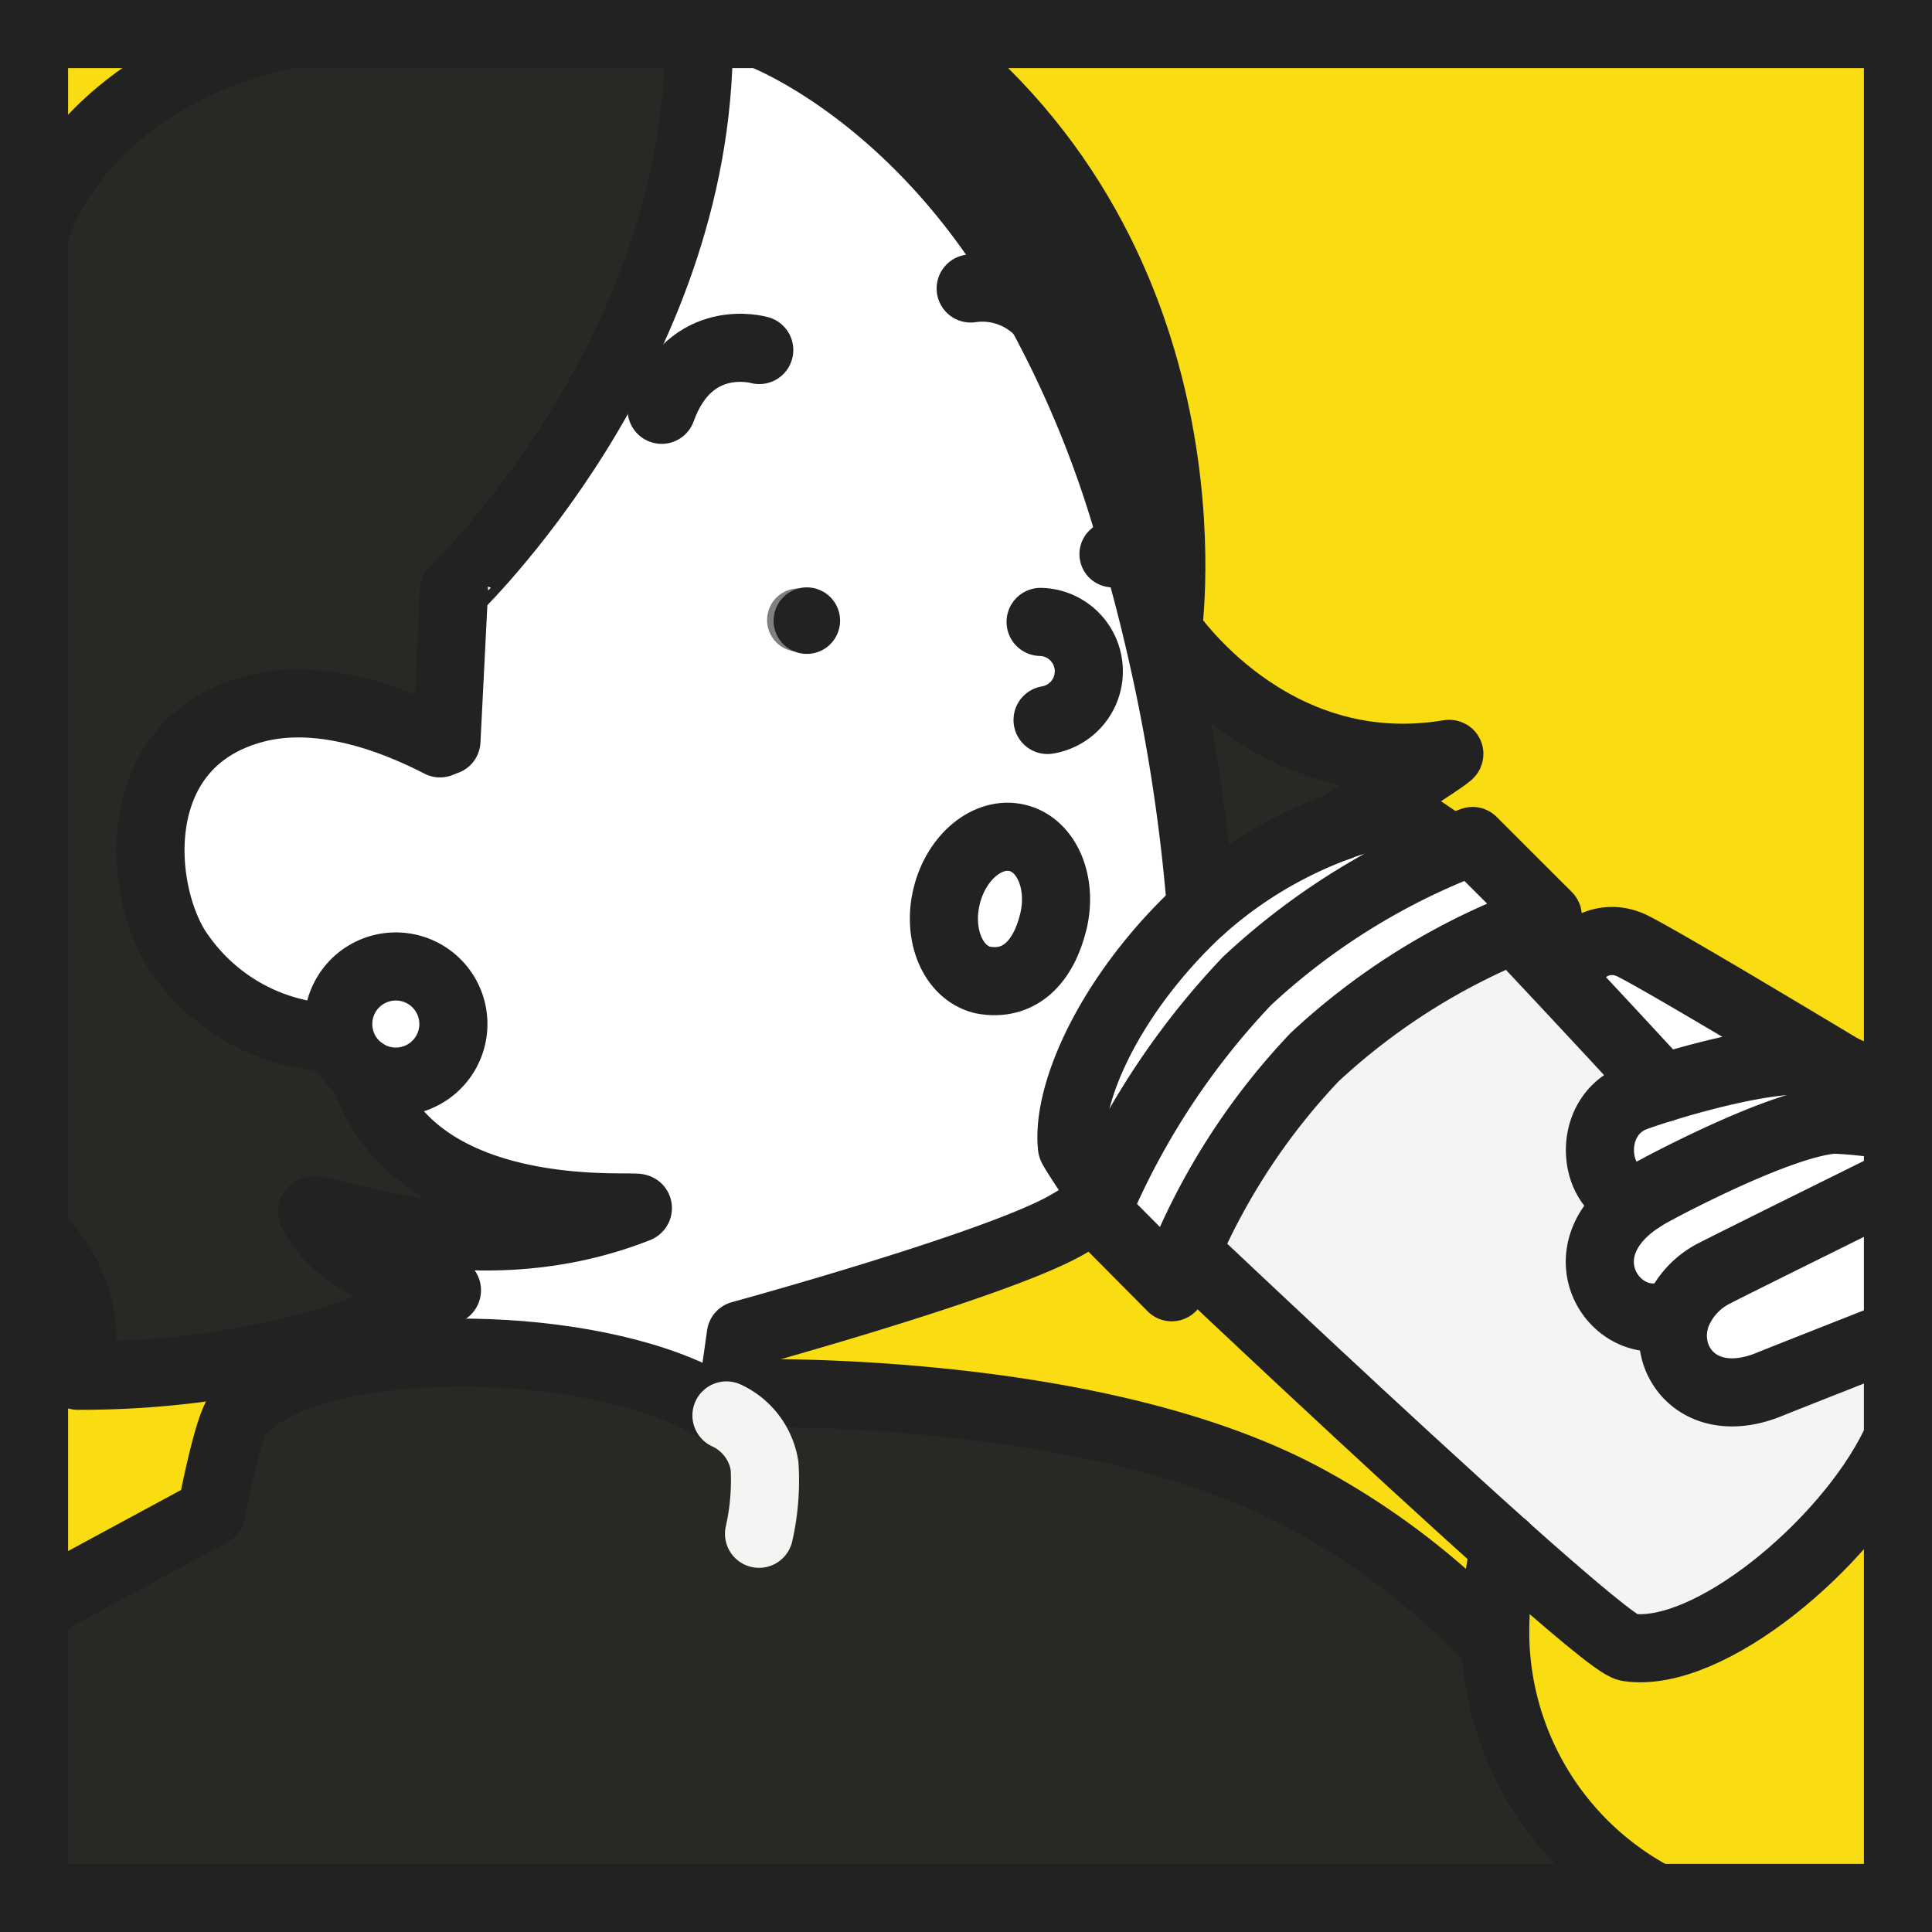
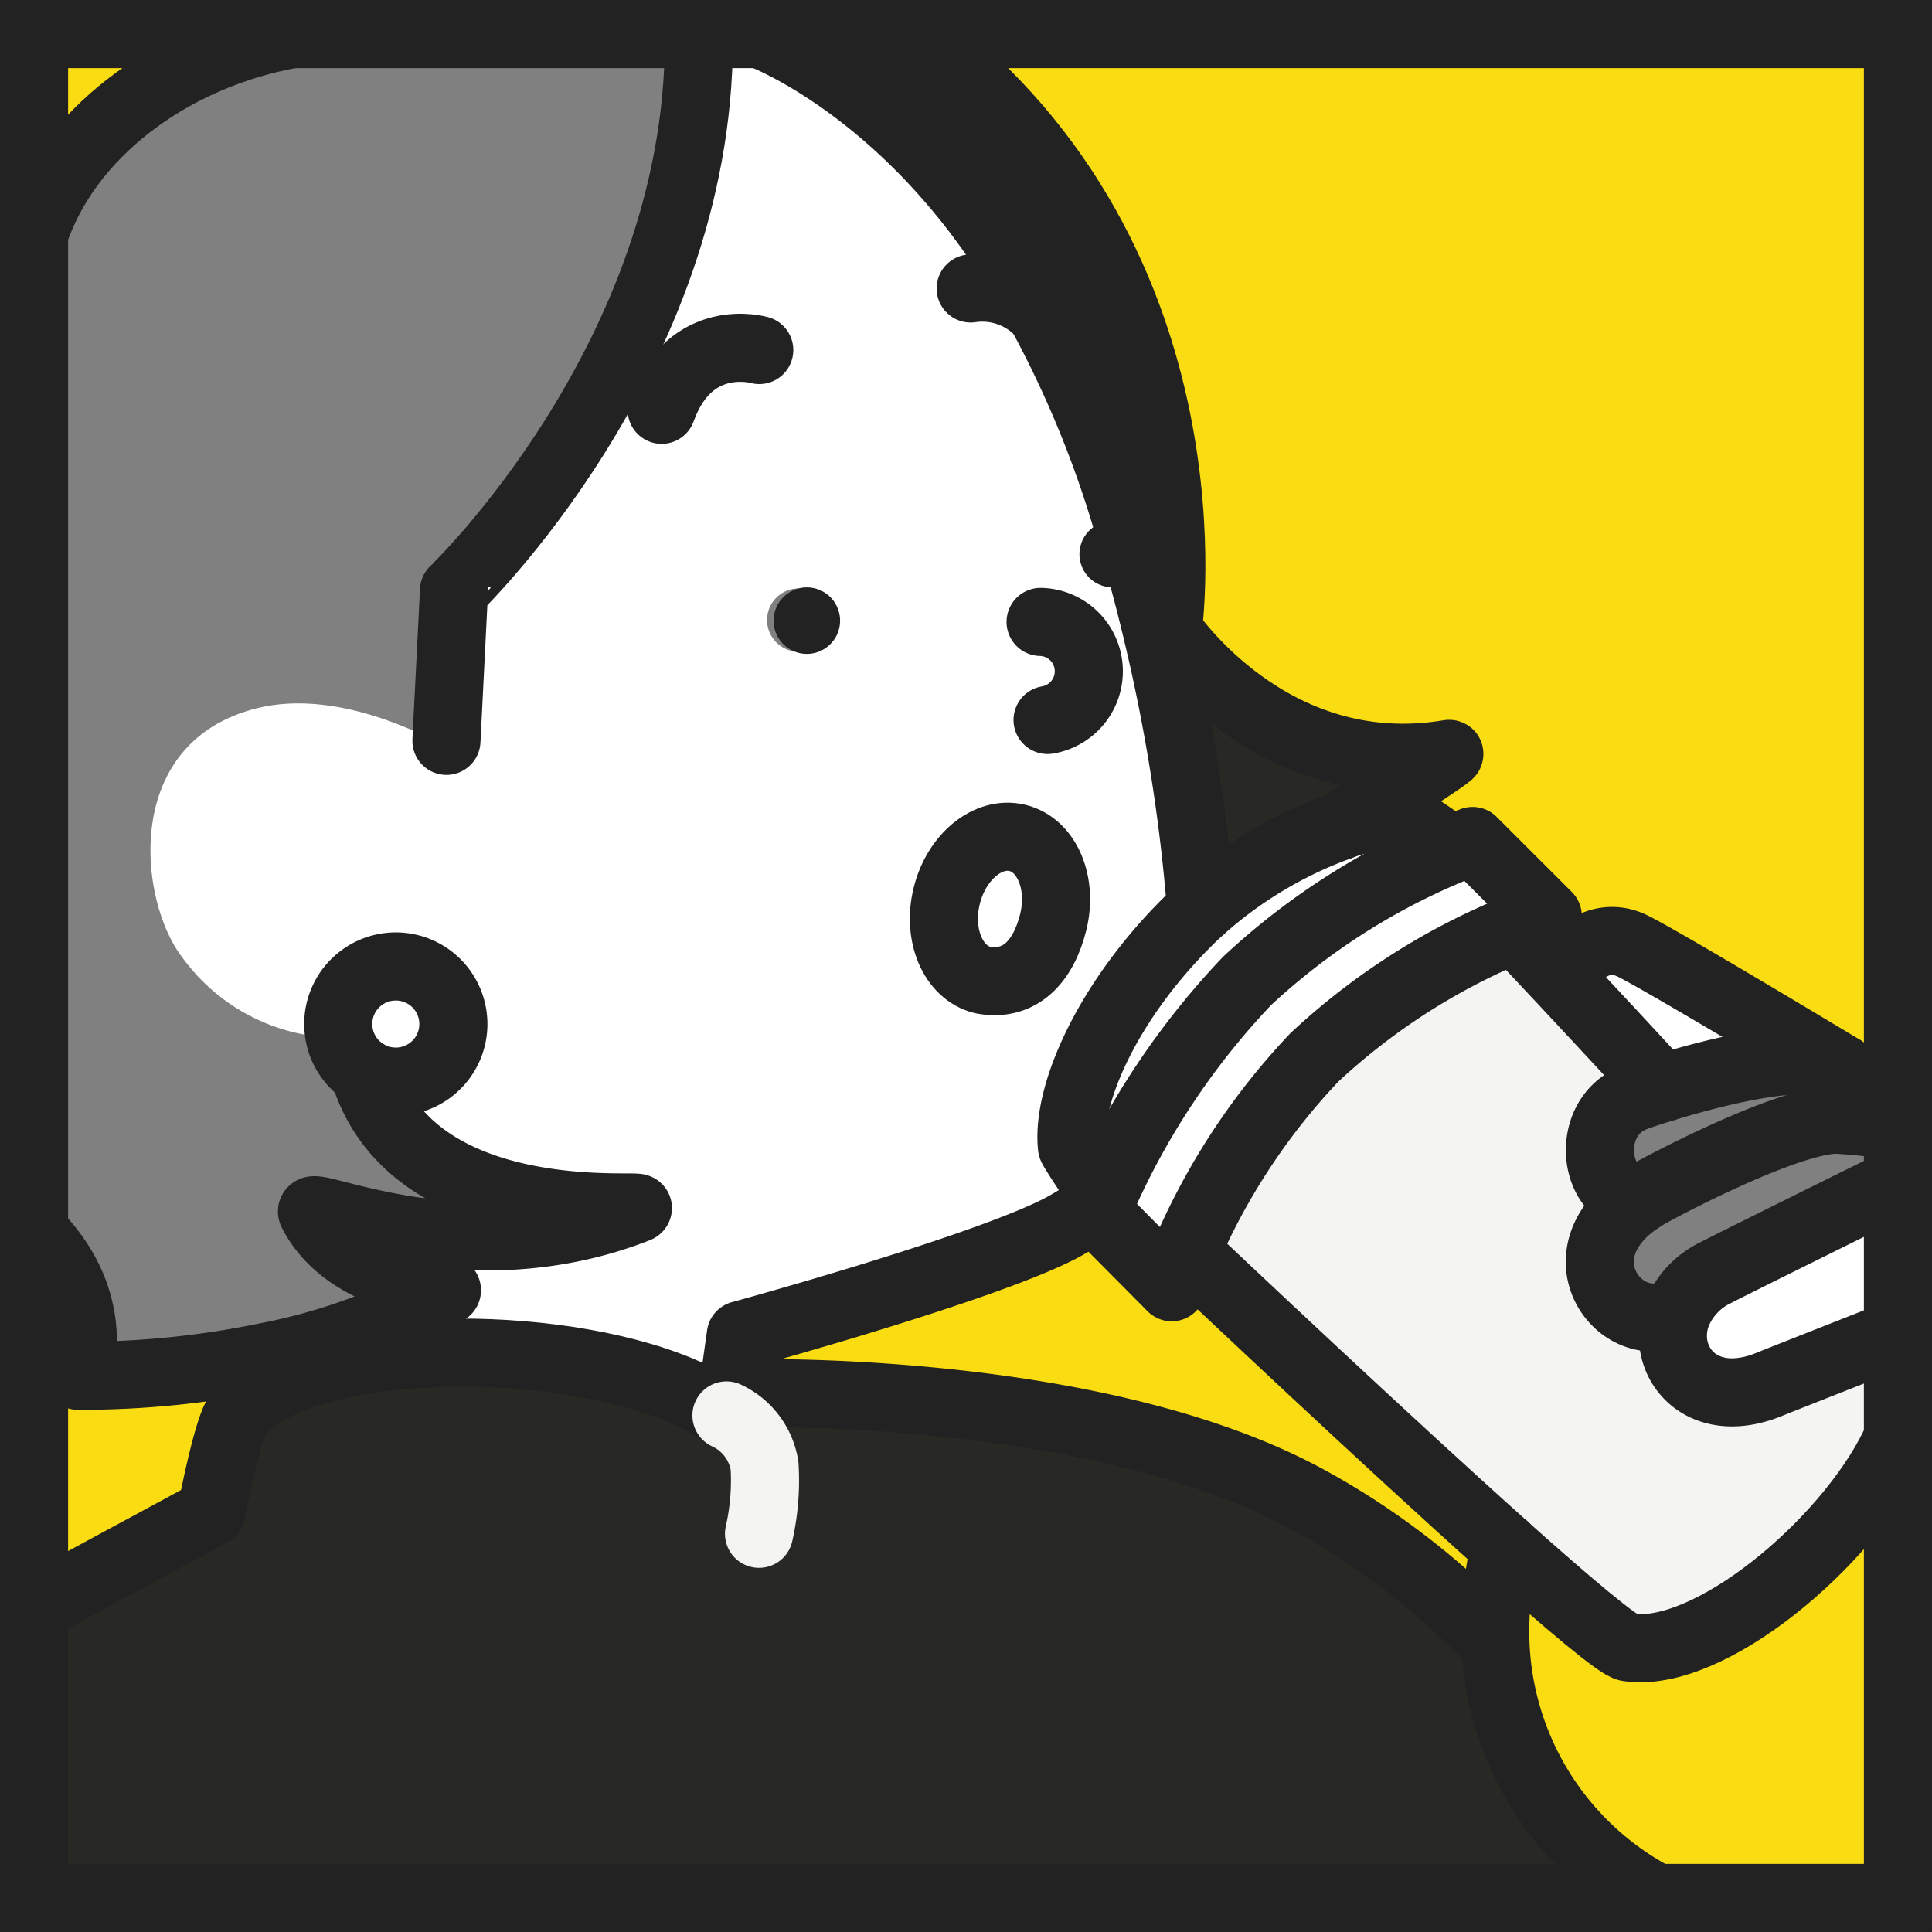
<svg xmlns="http://www.w3.org/2000/svg" width="366.487" height="366.486" viewBox="0 0 366.487 366.486">
  <rect x="0" y="0" width="366.487" height="366.486" fill="#808080" stroke="none" />
  <defs>
    <clipPath id="clip-path">
      <rect id="長方形_567" data-name="長方形 567" width="366.487" height="366.486" transform="translate(818.011)" fill="none" />
    </clipPath>
  </defs>
  <g id="グループ_1121" data-name="グループ 1121" transform="translate(-818.011)">
    <g id="グループ_1120" data-name="グループ 1120" clip-path="url(#clip-path)">
      <path id="パス_3030" data-name="パス 3030" d="M1103.456,293.415c12.051,10.757,21.559,18.8,23.373,19.076,15.254,2.312,41.365-19.493,50.53-38.291h.683v85.827h-45.793a56.971,56.971,0,0,1-30.595-49.3,73.016,73.016,0,0,1,1.8-17.309" fill="#f9dd12" />
      <path id="パス_3031" data-name="パス 3031" d="M1178.038,224.933v28.6h-1.421s-20.81,8.183-22.877,9.042c-13.266,5.49-20.9-4.521-17.645-13.285a14.9,14.9,0,0,1,7.382-7.88c2.681-1.411,33.14-16.47,33.14-16.47Z" fill="#fff" />
-       <path id="パス_3032" data-name="パス 3032" d="M1130.666,226.525c2.945-1.686,25.431-13.6,35.333-14.141a86.533,86.533,0,0,1,10.841,1.178h1.2V224.93h-1.421s-30.459,15.055-33.14,16.469a14.932,14.932,0,0,0-7.376,7.877l-.752-.126c-10.551,4.469-21.753-11.467-6.178-21.711.475-.3.969-.614,1.492-.914" fill="#fff" />
-       <path id="パス_3033" data-name="パス 3033" d="M1166,212.383c-9.9.543-32.387,12.456-35.333,14.141-.52.3-1.017.614-1.492.914-8.9,0-10.954-15.207-1.317-19.192.568-.229,2.622-.946,5.512-1.837,8.4-2.584,23.872-6.666,30.886-4.819a24.87,24.87,0,0,1,3.178,1.144.265.265,0,0,0,.058.035c4.218,1.792,9.346,4.692,9.346,4.692h1.2v6.1h-1.2A86.449,86.449,0,0,0,1166,212.383" fill="#fff" />
      <path id="パス_3034" data-name="パス 3034" d="M1133.369,206.409c-6.7-7.256-13.034-14.061-18.084-19.48l.219-.2a8.31,8.31,0,0,1,11.358-7.65c2.3.578,39.007,22.706,40.58,23.652a24.348,24.348,0,0,0-3.177-1.143c-7.015-1.847-22.5,2.231-30.886,4.818" fill="#fff" />
      <path id="パス_3035" data-name="パス 3035" d="M1126.83,312.491c-1.815-.278-11.322-8.319-23.374-19.076-22.764-20.345-54.577-50.41-60.441-55.946a126.5,126.5,0,0,1,24.32-36.882,125.686,125.686,0,0,1,37.945-24.334c1.838,1.964,5.4,5.755,10.011,10.686,5.061,5.419,11.394,12.227,18.085,19.483-2.887.888-4.944,1.615-5.513,1.838-9.636,3.985-7.579,19.192,1.318,19.192-15.582,10.23-4.379,26.167,6.165,21.7l.752.126c-3.258,8.752,4.379,18.763,17.642,13.289,2.07-.856,22.877-9.042,22.877-9.042h1.421v20.668h-.681c-9.162,18.8-35.275,40.6-50.527,38.29" fill="#f4f4f2" />
      <path id="パス_3036" data-name="パス 3036" d="M1097.352,159.531l14.258,14.248s-2.425.82-6.32,2.461l-1.408-1.492a116.782,116.782,0,0,0-36.434,24.068,127.783,127.783,0,0,0-25.383,37.739l.946.9c-1.824,4.124-2.748,6.723-2.748,6.723l-14.28-14.383s.21-.52.623-1.457c.268-.613.614-1.411,1.053-2.357a144.682,144.682,0,0,1,26.888-39.9,129.643,129.643,0,0,1,38.106-24.669c2.923-1.26,4.68-1.883,4.68-1.883" fill="#fff" />
      <path id="パス_3037" data-name="パス 3037" d="M1083.65,154.794c.565.058,8.332,5.432,8.332,5.432l.681,1.188a129.66,129.66,0,0,0-38.107,24.669,144.7,144.7,0,0,0-26.887,39.9l-1.292-.623s-4.97-7.373-5.015-7.825c-1.053-10.011,6.849-27.869,22.379-43.109.7-.681,1.4-1.34,2.128-2a80.74,80.74,0,0,1,26.091-15.62,28.657,28.657,0,0,1,11.7-2.012" fill="#fff" />
      <path id="パス_3038" data-name="パス 3038" d="M1045.853,172.426a341.807,341.807,0,0,0-8.319-52.445l2.012-.494s19.3,29.245,53.359,23.516c1.156-.2-20.949,13.8-20.949,13.8a80.766,80.766,0,0,0-26.09,15.621" fill="#282825" />
      <path id="パス_3039" data-name="パス 3039" d="M1105.28,176.24a125.74,125.74,0,0,0-37.945,24.333,126.461,126.461,0,0,0-24.324,36.883l-.946-.9a127.779,127.779,0,0,1,25.373-37.738,116.783,116.783,0,0,1,36.431-24.069s.5.52,1.411,1.492" fill="#fff" />
      <path id="パス_3040" data-name="パス 3040" d="M1035.19,103.585a6.255,6.255,0,0,1-.646,4.692q-1.21-4.37-2.564-8.758a6.29,6.29,0,0,1,3.229,4.066" fill="#222" />
      <path id="パス_3041" data-name="パス 3041" d="M1031.967,99.516q1.35,4.389,2.564,8.761a6.307,6.307,0,1,1-2.564-8.761" fill="#222" />
      <path id="パス_3042" data-name="パス 3042" d="M1043.011,237.456c5.858,5.535,37.68,35.6,60.441,55.946a73.061,73.061,0,0,0-1.8,17.309h-1.179a141.472,141.472,0,0,0-34.086-26.113c-40.69-22.4-108.4-20.312-108.4-20.312l-.969-.139,1.537-10.919s48.273-13.195,61.746-20.832a49.227,49.227,0,0,0,6.206-4.137l.126.058c-.416.936-.623,1.456-.623,1.456l14.267,14.384s.927-2.6,2.752-6.724" fill="#f9dd12" />
      <path id="パス_3043" data-name="パス 3043" d="M1010.014,161.669c4.172,1.027,6.436,6.365,5.06,11.923s-4.714,9.223-10.03,8.193c-4.169-1.027-6.433-6.365-5.06-11.923s5.871-9.22,10.03-8.193" fill="#fff" />
      <path id="パス_3044" data-name="パス 3044" d="M969.514,111.617a6,6,0,1,0,.013,0l-.013,0M962.164,6.459s24.565,8.977,45.376,39.582a202.771,202.771,0,0,1,24.427,53.479,6.238,6.238,0,0,0-4.428-.52,6.307,6.307,0,1,0,6.992,9.278c1.085,3.94,2.089,7.857,3,11.706a341.588,341.588,0,0,1,8.319,52.445c-.727.646-1.431,1.318-2.125,2-15.53,15.24-23.432,33.092-22.383,43.106.049.452,5.015,7.825,5.015,7.825l1.292.626c-.439.946-.788,1.744-1.053,2.358l-.126-.062a49.043,49.043,0,0,1-6.206,4.14c-13.473,7.635-61.746,20.833-61.746,20.833l-1.537,10.915-.359,2.584-3.281.123c-20.174-12.2-65.307-13.864-84.287-3.281-.116-2.148-.116-2.484-.277-4.97l-.252-1.26a112.469,112.469,0,0,0,34.141-12.5c1.653-1-18.427-1.181-25.441-14.855-1.615-3.168,28.631,12.211,61.6-.739,3.2-1.263-42.567,4.844-51.8-25.932a10.979,10.979,0,1,0-4.877-9.123,11.121,11.121,0,0,0,.3,2.583l-.3.068A36.9,36.9,0,0,1,852.5,181.491c-8.192-10.757-11.461-40.567,14.084-47.1,10.192-2.6,22.5.232,34.877,6.62l1.224-.472,1.434-28.528S950.573,67.662,950.573,7.657v-1.2Zm56.391,168.289c1.376-5.555-.891-10.893-5.06-11.92s-8.655,2.632-10.031,8.19.891,10.9,5.061,11.926c5.315,1.027,8.654-2.648,10.03-8.2" fill="#fff" />
      <path id="パス_3045" data-name="パス 3045" d="M1091.982,160.226s-7.75-5.374-8.332-5.432a28.78,28.78,0,0,0-11.7,2.012s22.1-13.993,20.949-13.8c-34.064,5.732-53.349-23.523-53.349-23.523s9.891-69.376-46.91-112.463V6.459h185.4v201h-1.2s-5.129-2.906-9.347-4.692l-.058-.036c-1.572-.946-38.281-23.074-40.579-23.652a8.307,8.307,0,0,0-11.358,7.651l-.219.2c-4.6-4.935-8.158-8.72-10.012-10.69,3.894-1.64,6.319-2.46,6.319-2.46l-14.231-14.248s-1.757.626-4.68,1.886Z" fill="#f9dd12" />
      <path id="パス_3046" data-name="パス 3046" d="M969.514,111.617a6.307,6.307,0,1,1-4.566,7.662v0a6.316,6.316,0,0,1,4.576-7.66" fill="#222" />
      <path id="パス_3047" data-name="パス 3047" d="M1132.249,360.027H824.47V304.74h.591l33.046-17.865s3.062-16.221,5.116-18.672a20.716,20.716,0,0,1,5.848-4.612c18.972-10.582,64.1-8.919,84.287,3.285l3.281-.13.358-2.583.969.139s67.71-2.09,108.407,20.313a141.626,141.626,0,0,1,34.086,26.112h1.179a56.966,56.966,0,0,0,30.6,49.3" fill="#282825" />
      <path id="パス_3048" data-name="パス 3048" d="M992.636,7.024c56.8,43.086,46.91,112.463,46.91,112.463l-2,.484q-1.375-5.769-3-11.7a6.307,6.307,0,0,0-2.314-8.614q-.132-.077-.27-.147a202.6,202.6,0,0,0-24.423-53.472c-20.81-30.6-45.373-39.576-45.373-39.576h30.469Z" fill="#222" />
-       <path id="パス_3049" data-name="パス 3049" d="M950.577,6.459v1.2c0,60-46.448,104.351-46.448,104.351L902.7,140.54l-1.224.471c-12.388-6.388-24.692-9.22-34.877-6.62-25.554,6.53-22.283,36.34-14.093,47.1a36.918,36.918,0,0,0,29.675,15.379l.3-.068a11.015,11.015,0,0,0,4.573,6.549c9.233,30.779,55,24.666,51.8,25.935-32.966,12.953-63.215-2.425-61.6.74,7.014,13.669,27.1,13.854,25.444,14.855a112.69,112.69,0,0,1-34.144,12.484,173.812,173.812,0,0,1-35.785,3.608s5.119-13.867-8.3-27.282V42.751h.591c7.1-18.834,26.888-32.5,48.434-36.292Z" fill="#282825" />
      <path id="パス_3050" data-name="パス 3050" d="M893.149,183.241A10.98,10.98,0,1,1,882.473,196.8a11.118,11.118,0,0,1-.3-2.583,10.98,10.98,0,0,1,10.98-10.98" fill="#fff" />
      <path id="パス_3051" data-name="パス 3051" d="M824.47,6.459h49.025c-21.549,3.791-41.336,17.458-48.44,36.292h-.585Z" fill="#f9dd12" />
      <path id="パス_3052" data-name="パス 3052" d="M868.806,258.625c.161,2.483.161,2.819.278,4.97a20.773,20.773,0,0,0-5.862,4.608c-2.066,2.451-5.128,18.673-5.128,18.673L825.061,304.74h-.591V233.694c13.415,13.415,8.3,27.279,8.3,27.279a173.734,173.734,0,0,0,35.785-3.607Z" fill="#f9dd12" />
      <path id="パス_3053" data-name="パス 3053" d="M1132.249,360.027H824.47V6.459h353.568V360.027Z" fill="none" stroke="#222" stroke-width="12.918" />
      <path id="パス_3054" data-name="パス 3054" d="M1100.472,310.737a141.55,141.55,0,0,0-34.086-26.116c-40.69-22.4-108.4-20.31-108.4-20.31" fill="none" stroke="#222" stroke-linecap="round" stroke-linejoin="round" stroke-width="12.918" />
      <path id="パス_3055" data-name="パス 3055" d="M1031.967,99.516a202.68,202.68,0,0,0-24.427-53.475C986.73,15.436,962.167,6.458,962.167,6.458" fill="none" stroke="#222" stroke-linecap="round" stroke-linejoin="round" stroke-width="12.918" />
      <path id="パス_3056" data-name="パス 3056" d="M1045.853,172.426a341.807,341.807,0,0,0-8.319-52.445q-1.371-5.775-3-11.707" fill="none" stroke="#222" stroke-linecap="round" stroke-linejoin="round" stroke-width="12.918" />
      <path id="パス_3057" data-name="パス 3057" d="M956.642,266.747l.358-2.584,1.538-10.918s48.272-13.195,61.745-20.833a48.954,48.954,0,0,0,6.207-4.137" fill="none" stroke="#222" stroke-linecap="round" stroke-linejoin="round" stroke-width="12.918" />
      <path id="パス_3058" data-name="パス 3058" d="M868.806,258.625c.161,2.483.161,2.819.278,4.97" fill="none" stroke="#222" stroke-linecap="round" stroke-linejoin="round" stroke-width="12.918" />
      <path id="パス_3059" data-name="パス 3059" d="M1016.727,136.574a9.365,9.365,0,0,0-1.321-18.6" fill="none" stroke="#222" stroke-linecap="round" stroke-linejoin="round" stroke-width="12.918" />
      <path id="パス_3060" data-name="パス 3060" d="M997.6,169.93c1.841-7.428,7.857-12.339,13.421-10.98s8.616,8.519,6.782,15.96-6.31,12.339-13.425,10.98C998.795,184.514,995.762,177.367,997.6,169.93Z" fill="none" stroke="#222" stroke-linecap="round" stroke-linejoin="round" stroke-width="12.918" />
      <path id="パス_3061" data-name="パス 3061" d="M943.518,77.738C948.971,62.6,962.037,66.4,962.037,66.4" fill="none" stroke="#222" stroke-linecap="round" stroke-linejoin="round" stroke-width="12.918" />
      <path id="パス_3062" data-name="パス 3062" d="M1002.144,54.722a15.136,15.136,0,0,1,12.769,4.137" fill="none" stroke="#222" stroke-linecap="round" stroke-linejoin="round" stroke-width="12.918" />
-       <path id="パス_3063" data-name="パス 3063" d="M901.471,141.011c-12.391-6.391-24.692-9.22-34.877-6.62-25.548,6.526-22.283,36.337-14.084,47.1a36.911,36.911,0,0,0,29.669,15.378" fill="none" stroke="#222" stroke-linecap="round" stroke-linejoin="round" stroke-width="12.918" />
      <path id="パス_3064" data-name="パス 3064" d="M869.08,263.591c18.973-10.583,64.1-8.92,84.287,3.281" fill="none" stroke="#222" stroke-linecap="round" stroke-linejoin="round" stroke-width="12.918" />
      <path id="パス_3065" data-name="パス 3065" d="M825.057,304.74,858.1,286.875s3.062-16.224,5.132-18.669a20.619,20.619,0,0,1,5.845-4.611" fill="none" stroke="#222" stroke-linecap="round" stroke-linejoin="round" stroke-width="12.918" />
      <path id="パス_3066" data-name="パス 3066" d="M1105.28,176.24c1.838,1.963,5.4,5.755,10.011,10.689,5.061,5.419,11.393,12.223,18.085,19.48" fill="none" stroke="#222" stroke-linecap="round" stroke-linejoin="round" stroke-width="12.918" />
      <path id="パス_3067" data-name="パス 3067" d="M1103.456,293.4c-22.764-20.345-54.576-50.414-60.441-55.942" fill="none" stroke="#222" stroke-linecap="round" stroke-linejoin="round" stroke-width="12.918" />
      <path id="パス_3068" data-name="パス 3068" d="M1177.357,274.2c-9.162,18.8-35.275,40.6-50.527,38.291-1.815-.278-11.325-8.319-23.377-19.076" fill="none" stroke="#222" stroke-linecap="round" stroke-linejoin="round" stroke-width="12.918" />
      <path id="パス_3069" data-name="パス 3069" d="M1026.629,228.34c-.417.937-.623,1.456-.623,1.456l14.27,14.384s.924-2.6,2.749-6.723a126.431,126.431,0,0,1,24.323-36.883,125.7,125.7,0,0,1,37.945-24.334c3.892-1.64,6.32-2.46,6.32-2.46l-14.261-14.248s-1.756.626-4.679,1.886a129.611,129.611,0,0,0-38.107,24.666,144.712,144.712,0,0,0-26.884,39.9C1027.23,226.929,1026.881,227.726,1026.629,228.34Z" fill="none" stroke="#222" stroke-linecap="round" stroke-linejoin="round" stroke-width="12.918" />
      <path id="パス_3070" data-name="パス 3070" d="M1026.364,225.359s-4.97-7.373-5.015-7.822c-1.053-10.011,6.849-27.869,22.383-43.112.687-.681,1.395-1.34,2.121-2a80.866,80.866,0,0,1,26.09-15.62,28.8,28.8,0,0,1,11.707-2.012c.568.058,8.332,5.432,8.332,5.432" fill="none" stroke="#222" stroke-linecap="round" stroke-linejoin="round" stroke-width="12.918" />
      <path id="パス_3071" data-name="パス 3071" d="M1103.456,293.4v.016a72.991,72.991,0,0,0-1.8,17.306,56.963,56.963,0,0,0,30.595,49.3" fill="none" stroke="#222" stroke-linecap="round" stroke-linejoin="round" stroke-width="12.918" />
      <path id="パス_3072" data-name="パス 3072" d="M1176.617,224.933s-30.456,15.055-33.14,16.47a14.9,14.9,0,0,0-7.382,7.88c-3.259,8.745,4.379,18.756,17.645,13.282,2.067-.853,22.877-9.042,22.877-9.042" fill="none" stroke="#222" stroke-linecap="round" stroke-linejoin="round" stroke-width="12.918" />
      <path id="パス_3073" data-name="パス 3073" d="M1176.837,213.562A87.2,87.2,0,0,0,1166,212.383c-9.9.543-32.387,12.456-35.336,14.142-.519.3-1.014.613-1.488.914-15.576,10.243-4.373,26.183,6.171,21.711" fill="none" stroke="#222" stroke-linecap="round" stroke-linejoin="round" stroke-width="12.918" />
      <path id="パス_3074" data-name="パス 3074" d="M1167.43,202.734a23.7,23.7,0,0,0-3.179-1.143c-7.013-1.851-22.5,2.228-30.885,4.818-2.887.888-4.944,1.615-5.51,1.838-9.636,3.985-7.581,19.192,1.316,19.192" fill="none" stroke="#222" stroke-linecap="round" stroke-linejoin="round" stroke-width="12.918" />
-       <path id="パス_3075" data-name="パス 3075" d="M1176.837,207.462s-5.131-2.906-9.349-4.692" fill="none" stroke="#222" stroke-linecap="round" stroke-linejoin="round" stroke-width="12.918" />
      <path id="パス_3076" data-name="パス 3076" d="M1167.491,202.769l-.058-.036c-1.573-.946-38.281-23.073-40.581-23.651a8.308,8.308,0,0,0-11.357,7.65" fill="none" stroke="#222" stroke-linecap="round" stroke-linejoin="round" stroke-width="12.918" />
      <path id="パス_3077" data-name="パス 3077" d="M902.7,140.536l1.434-28.528S950.577,67.662,950.577,7.66" fill="none" stroke="#222" stroke-linecap="round" stroke-linejoin="round" stroke-width="12.918" />
      <path id="パス_3078" data-name="パス 3078" d="M825.057,42.75c7.1-18.833,26.891-32.5,48.441-36.292" fill="none" stroke="#222" stroke-linecap="round" stroke-linejoin="round" stroke-width="12.918" />
      <path id="パス_3079" data-name="パス 3079" d="M824.47,233.691c13.415,13.415,8.3,27.282,8.3,27.282a173.873,173.873,0,0,0,35.785-3.607,112.734,112.734,0,0,0,34.144-12.5c1.65-1-18.43-1.179-25.444-14.855-1.615-3.165,28.632,12.213,61.6-.74,3.2-1.259-42.566,4.844-51.8-25.929" fill="none" stroke="#222" stroke-linecap="round" stroke-linejoin="round" stroke-width="12.918" />
      <path id="パス_3080" data-name="パス 3080" d="M992.636,7.024c56.8,43.086,46.91,112.463,46.91,112.463s19.3,29.245,53.359,23.513c1.159-.2-20.949,13.8-20.949,13.8" fill="none" stroke="#222" stroke-linecap="round" stroke-linejoin="round" stroke-width="12.918" />
      <path id="パス_3081" data-name="パス 3081" d="M882.473,196.795a11.071,11.071,0,0,1-.3-2.583,10.921,10.921,0,1,1,.3,2.583Z" fill="none" stroke="#222" stroke-linecap="round" stroke-linejoin="round" stroke-width="12.918" />
      <path id="パス_3082" data-name="パス 3082" d="M955.815,268.5a12.714,12.714,0,0,1,7.227,9.552,45.808,45.808,0,0,1-1.049,12.895" fill="none" stroke="#f4f4f2" stroke-linecap="round" stroke-linejoin="round" stroke-width="12.918" />
    </g>
  </g>
</svg>